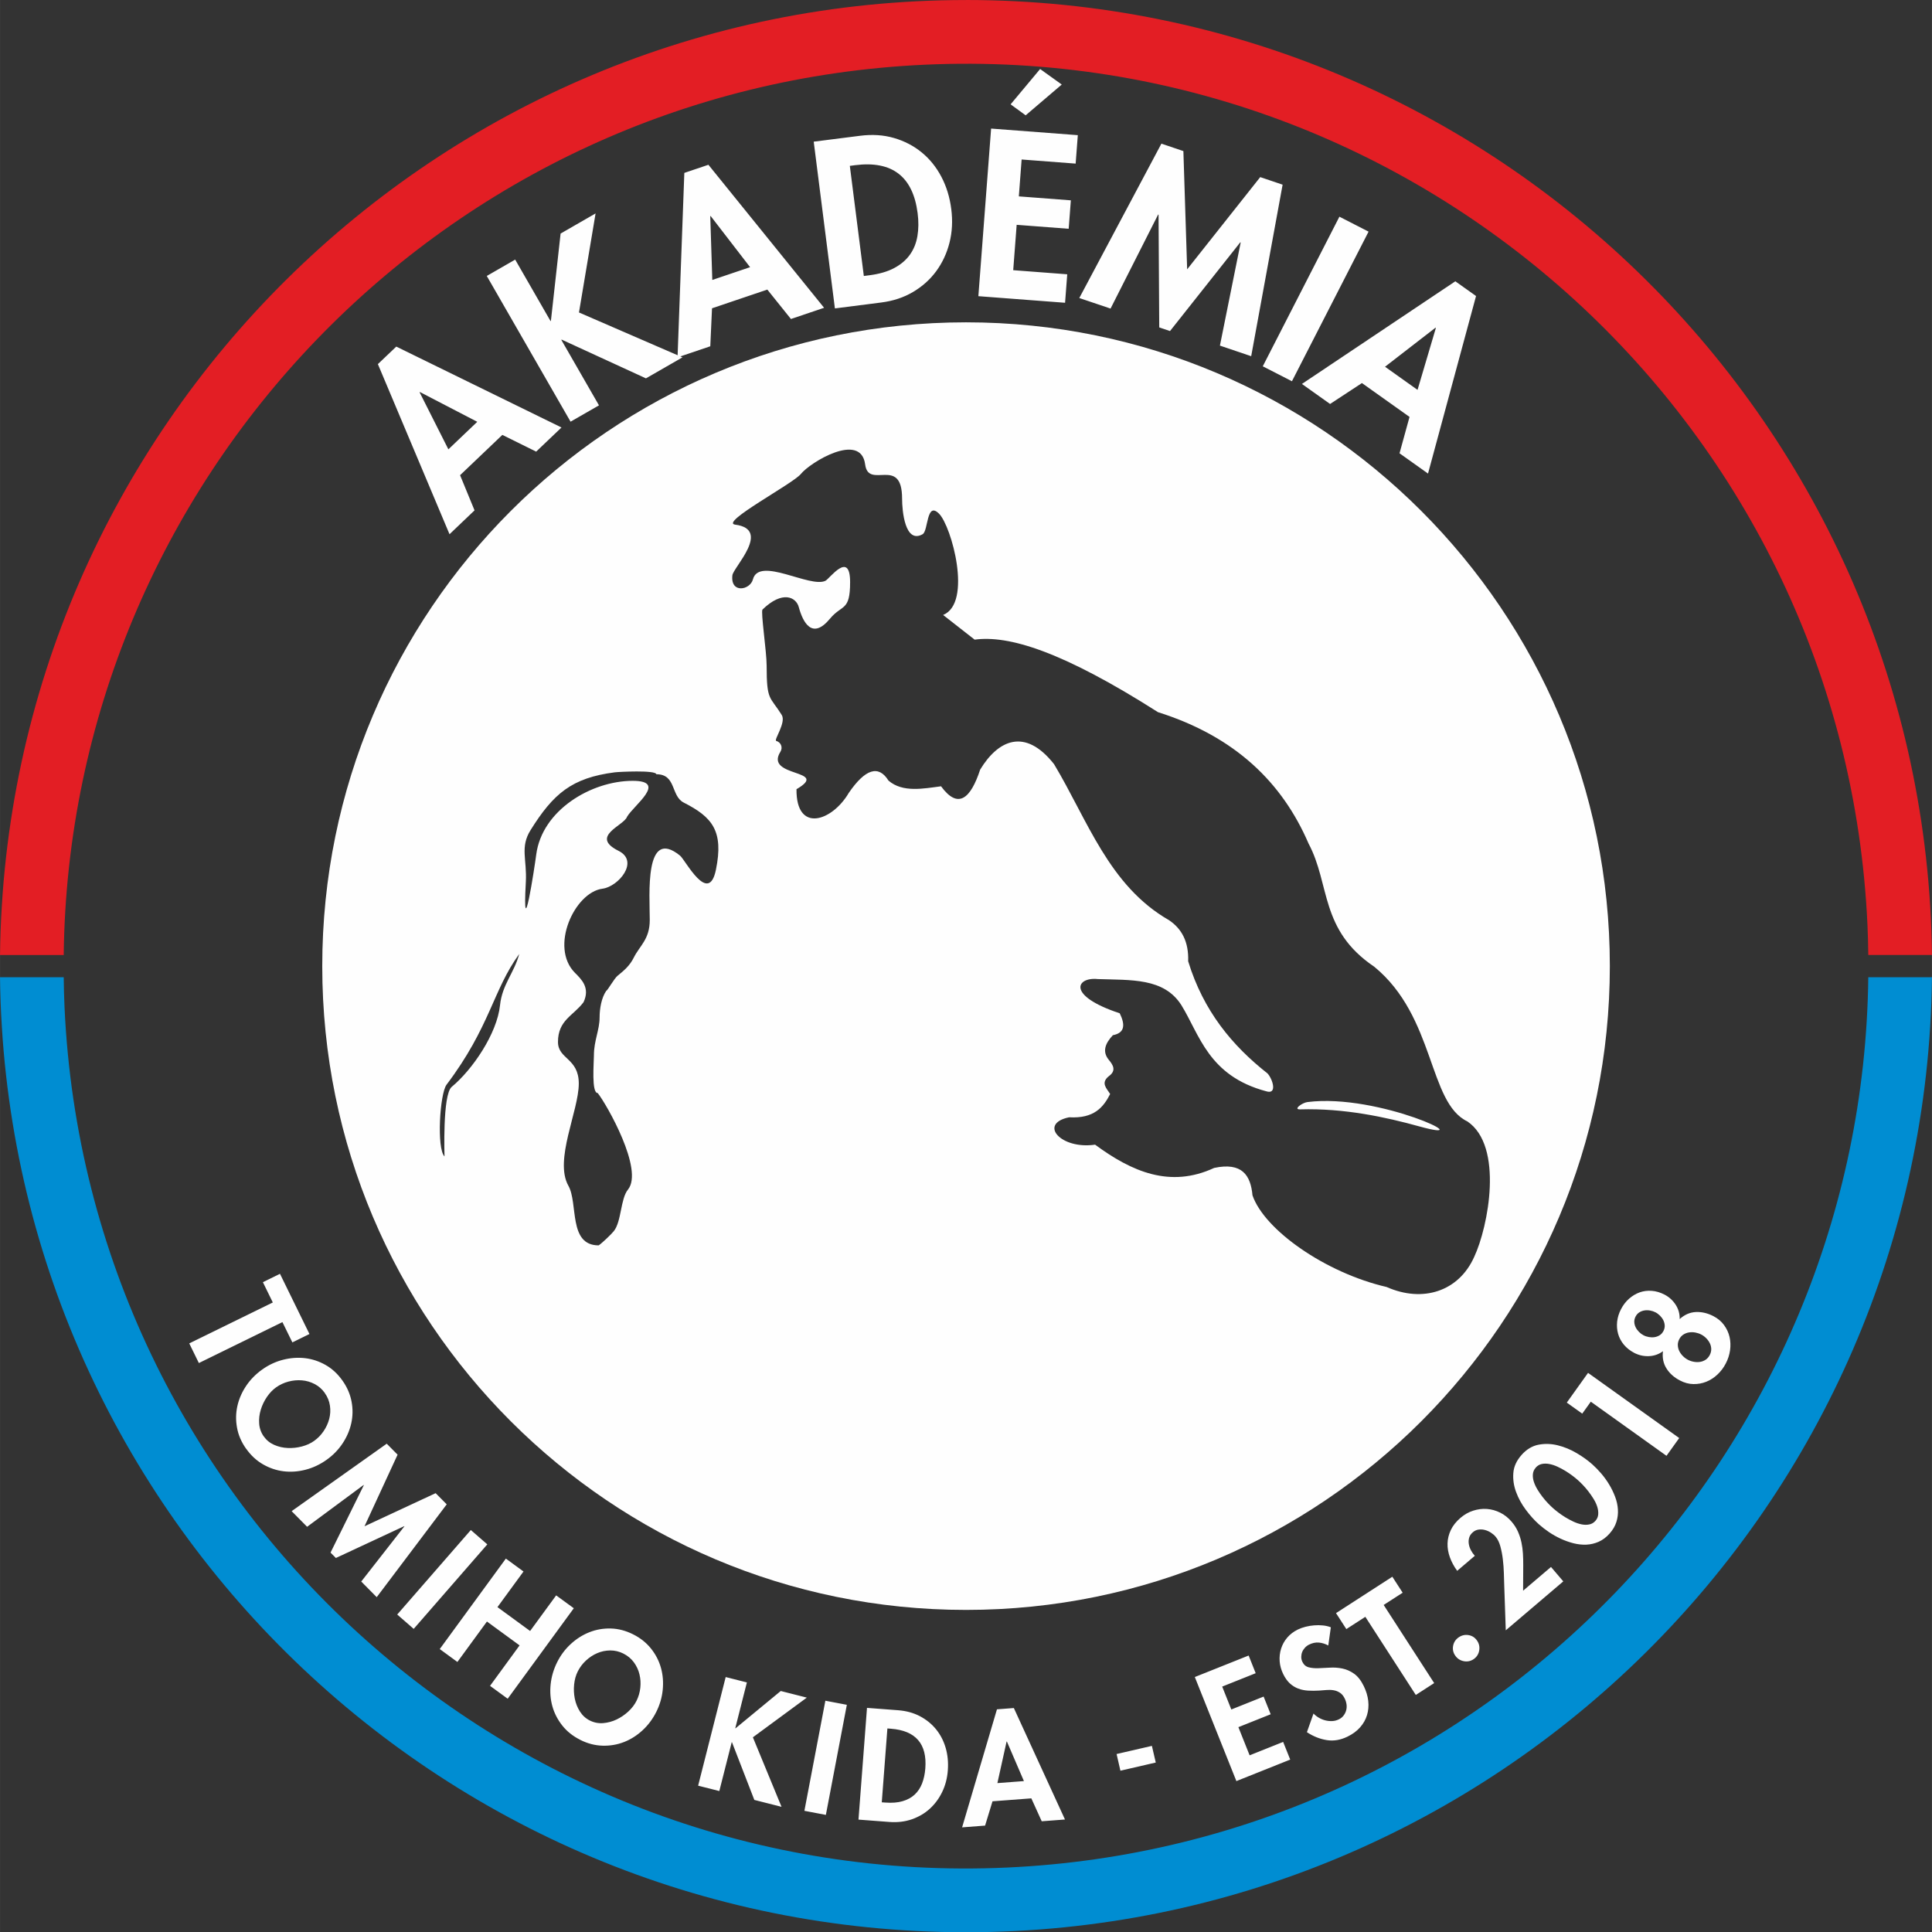
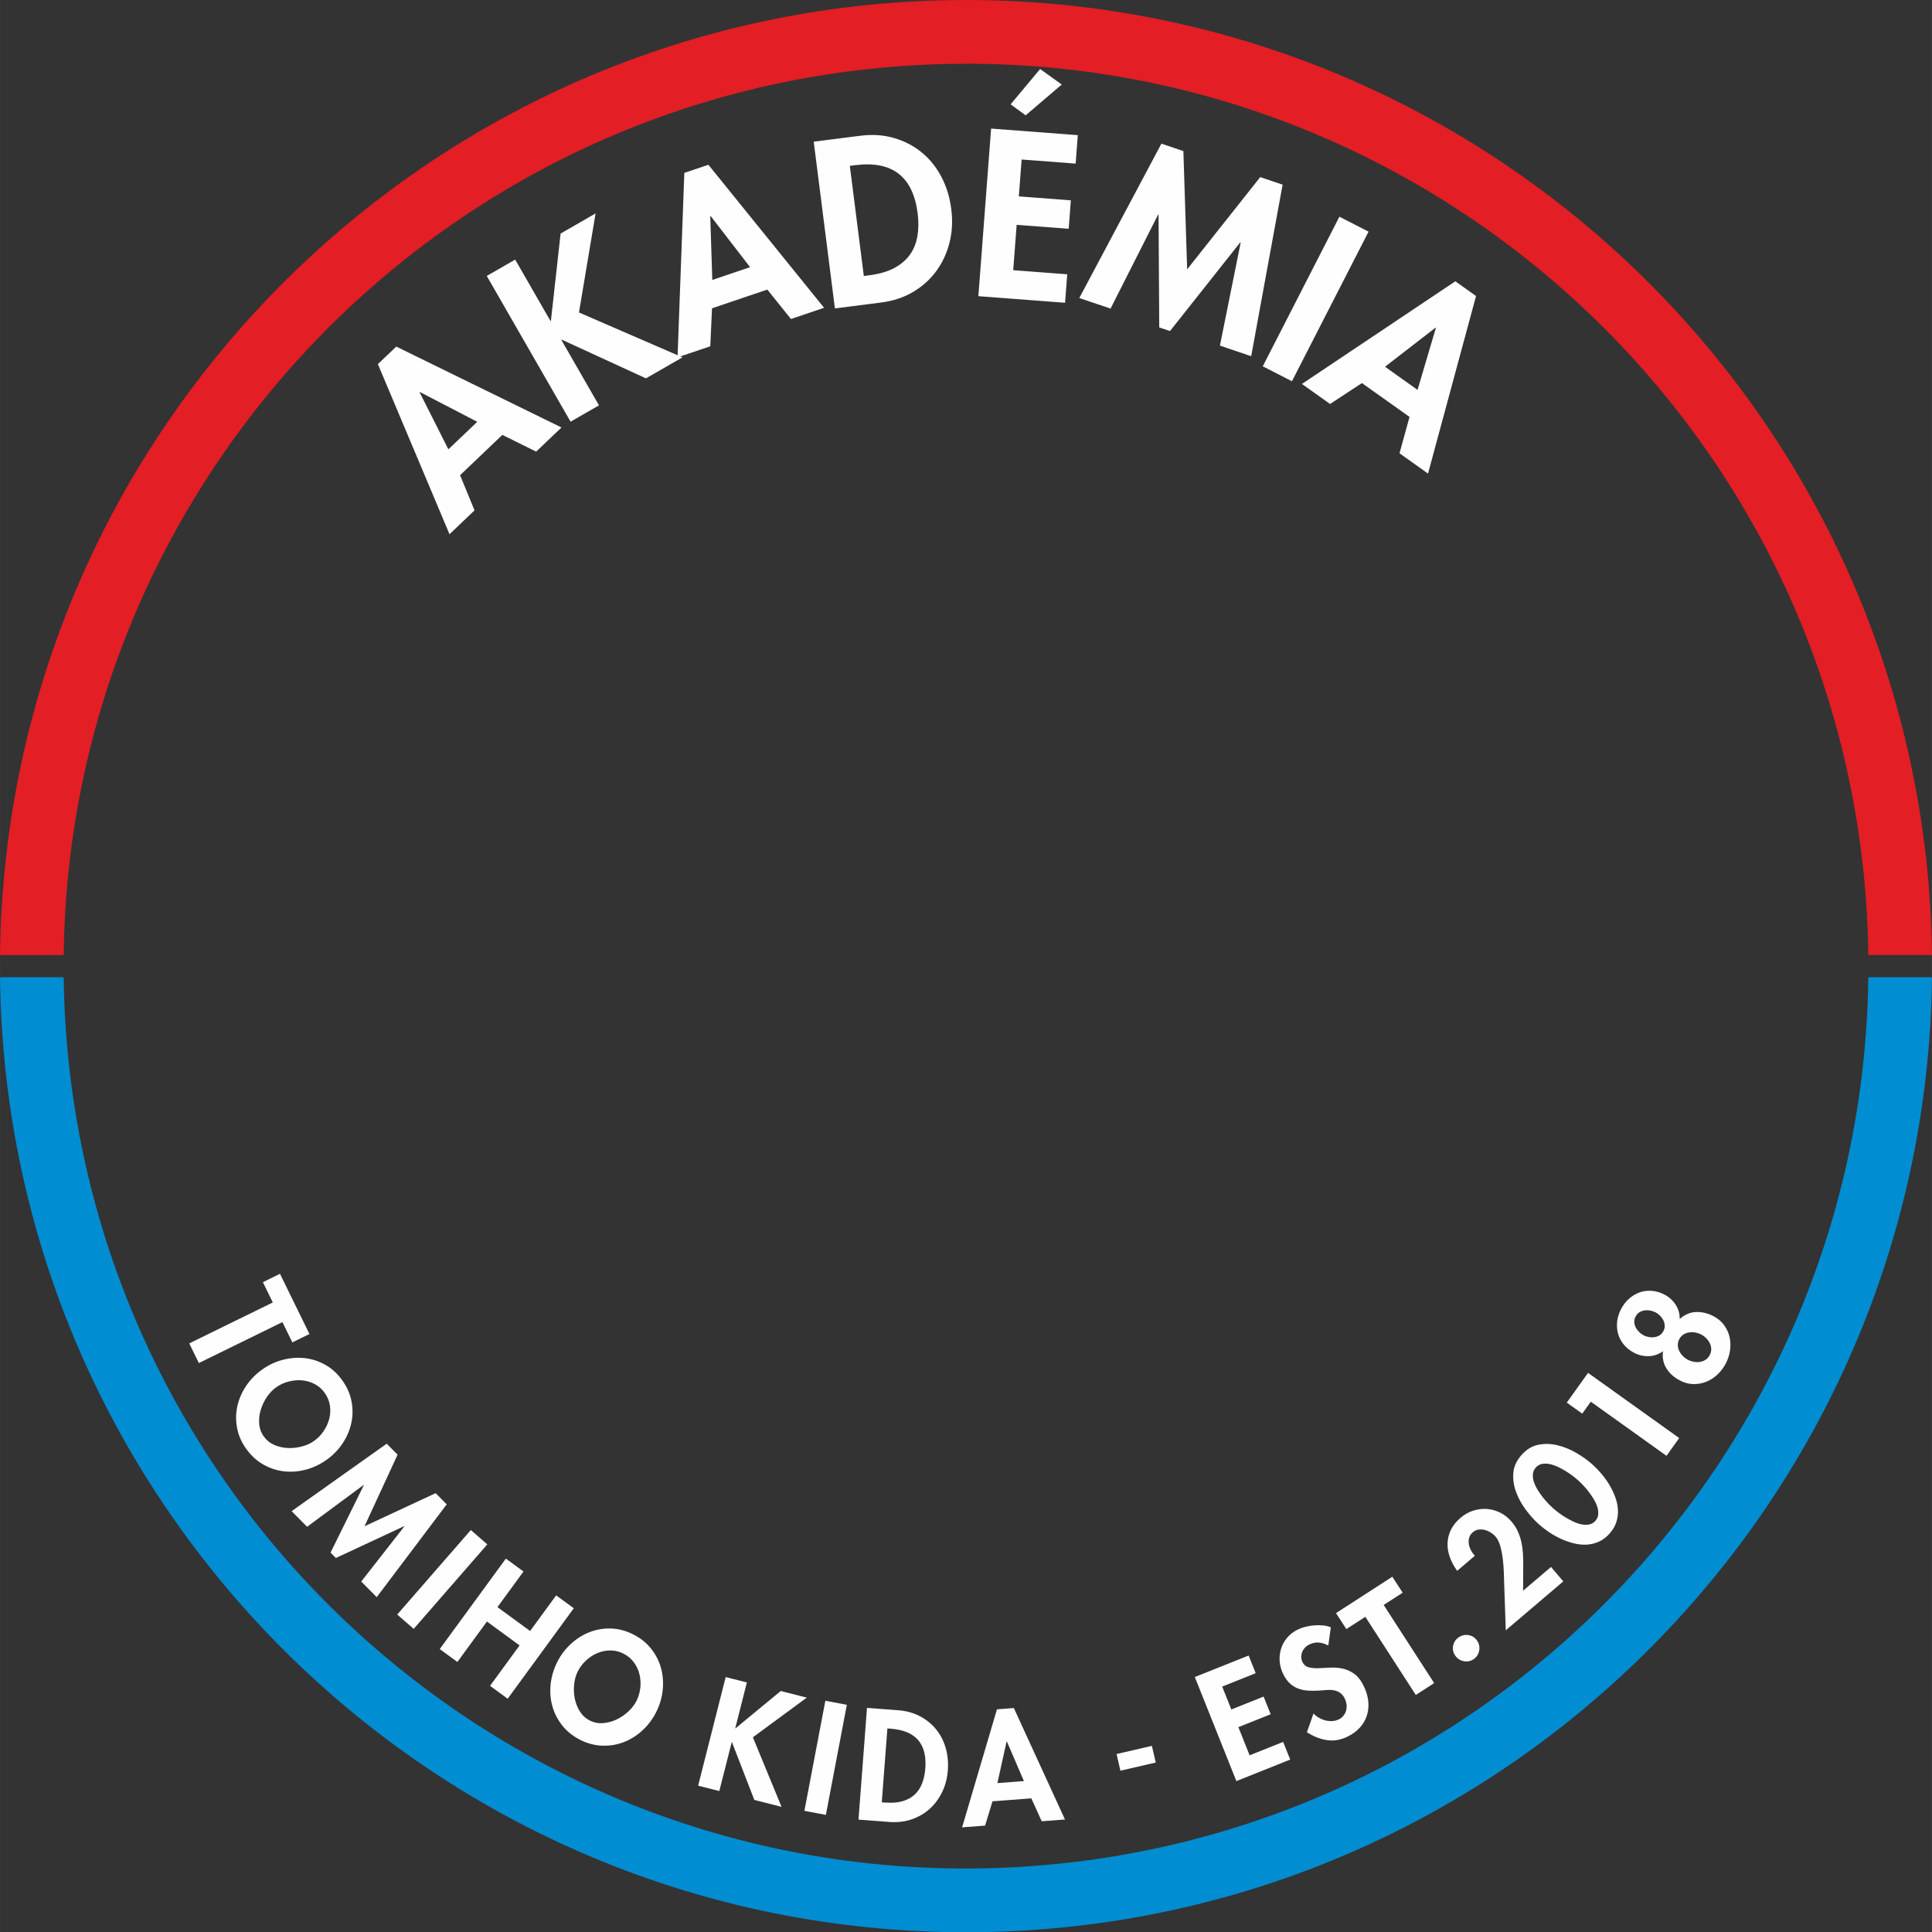
<svg xmlns="http://www.w3.org/2000/svg" xml:space="preserve" width="31.699mm" height="31.703mm" version="1.1" style="shape-rendering:geometricPrecision; text-rendering:geometricPrecision; image-rendering:optimizeQuality; fill-rule:evenodd; clip-rule:evenodd" viewBox="0 0 615.44 615.53">
  <rect x="0" y="0" width="615.44" height="615.53" fill="#333333" stroke="none" />
  <defs>
    <style type="text/css">
   
    .fil1 {fill:#008DD2}
    .fil2 {fill:#E31E24}
    .fil0 {fill:#FEFEFE}
    .fil3 {fill:#FEFEFE;fill-rule:nonzero}
   
  </style>
  </defs>
  <g id="Layer_x0020_1">
-     <path class="fil0" d="M300.44 195.91c3.34,2.62 6.68,5.23 10.03,7.85 10.82,-1.46 27.82,3.63 58.42,23.11 24.63,7.78 39.6,22.45 47.96,41.86 6.97,13.08 3.49,27.46 20.93,39.23 19.47,15.99 17.15,43.31 29.65,49.27 11.63,7.85 6.68,33.57 2.18,43.16 -4.94,11.04 -16.42,14.68 -27.9,9.59 -19.47,-4.5 -38.95,-18.17 -42.73,-29.21 -0.58,-6.4 -3.34,-10.61 -12.21,-8.72 -14.03,6.51 -26.23,1.21 -37.93,-7.41 -10.92,1.61 -18.18,-6.67 -8.28,-8.72 8,0.45 10.91,-3.19 13.08,-7.41 -1.09,-1.79 -3.12,-3.49 -0.44,-5.67 2.44,-1.75 1.46,-3.49 0,-5.23 -2.15,-2.62 -1.14,-5.23 1.31,-7.84 3.9,-0.74 3.92,-3.42 2.18,-6.98 -17.14,-5.66 -13.78,-11.63 -6.98,-10.9 10.59,0.37 21.04,-0.44 26.6,8.28 5.83,9.42 8.62,22.55 27.03,27.46 3.59,1.16 2.14,-3.78 0.44,-5.67 -11.21,-8.82 -20.43,-19.86 -25.29,-35.75 0.22,-6.24 -2.08,-10.38 -6.1,-13.08 -19.17,-10.99 -25.94,-31.91 -36.62,-49.7 -9.32,-11.82 -17.89,-7.59 -23.54,1.74 -3.02,9.16 -6.97,12.81 -12.46,5.31 -5.6,0.72 -12.22,2.1 -16.75,-1.82 -3.15,-5.06 -7.37,-3.75 -12.64,3.92 -5.31,9.08 -16.81,12.93 -16.66,-1.17 10.95,-6.39 -10.29,-3.66 -5.14,-11.9 0.91,-1.45 0.13,-3.06 -1.31,-3.49 -0.87,-0.26 3.26,-5.87 1.74,-8.28 -3.76,-6.01 -4.8,-4.36 -4.8,-15.69 0,-4.53 -1.95,-17.25 -1.31,-17.88 6.38,-6.19 10.69,-3.94 11.55,-0.77 1.33,4.92 4.28,10.52 9.94,3.69 3.85,-4.65 6.41,-2.23 6.41,-11.64 0,-10.25 -6.54,-1.09 -7.85,-0.44 -4.87,2.44 -21.17,-7.88 -23.11,-0.44 -0.9,3.44 -7.22,4.6 -6.54,-1.31 0.29,-2.52 12.52,-14.62 0.87,-16.13 -4.98,-0.65 18.48,-13.07 20.93,-16.13 2.95,-3.69 19.12,-13.58 20.49,-3.05 1.06,8.18 11.77,-2.92 11.77,10.9 0,3.89 0.93,14.5 6.54,11.33 1.85,-1.05 1.16,-10.62 5.23,-6.54 3.97,3.97 10.71,28.41 1.31,32.26l-0 0zm-91.35 50.73c6.39,0 4.54,6.91 8.73,9.04 9.03,4.6 12.78,8.96 10.24,21.38 -2.34,11.46 -9.72,-3.11 -11.44,-4.5 -11.43,-9.28 -9.64,12.62 -9.64,20.49 0,6.19 -3.17,8.14 -5.12,12.05 -1.27,2.55 -3.07,4.06 -5.13,5.73 -1.08,0.87 -3.16,4.67 -3.62,4.82 -1.52,2.2 -2.11,5.68 -2.11,8.44 0,4.03 -1.81,7.41 -1.81,12.06 0,2.42 -0.84,12.05 1.21,12.05 2.9,3.67 14.75,24.46 9.64,30.74 -2.41,2.97 -2.04,10.16 -4.52,13.26 -0.87,1.08 -3.89,3.94 -4.82,4.52 -9.73,0 -6.48,-13.38 -9.64,-18.99 -4.62,-8.19 3.31,-23.85 3.31,-32.55 0,-8.17 -6.63,-7.73 -6.63,-13.26 0,-6.97 4.91,-8.35 8.14,-12.66 2.18,-4.61 -0.67,-7.3 -2.71,-9.34 -8.2,-8.2 -0.14,-25.67 8.74,-26.82 5.08,-0.66 11.86,-8.69 5.12,-12.06 -9.29,-4.64 1.78,-8.05 2.71,-10.85 2.15,-3.68 13.06,-11.45 1.81,-11.45 -13.18,0 -28.9,9.33 -30.74,23.51 -0.5,3.85 -4.5,30.26 -3.31,8.74 0.4,-7.23 -1.91,-11.09 1.51,-16.56 7.24,-11.58 13.08,-16.63 26.81,-18.4 1.27,-0.16 13,-0.77 13.26,0.6zm-43.69 57.26c-8.39,11.51 -9.24,23.2 -23.15,41.63 -2.16,2.85 -3.2,20.32 -0.66,22.86 0.03,0.03 -0.69,-19.68 2.3,-22.16 6.64,-5.5 14.45,-16.99 15.39,-26.01 0.69,-6.61 4.47,-10.21 6.12,-16.31l0 0zm251.09 47.17c-1.69,0.21 -4.67,2.4 -2.34,2.33 14.06,-0.42 27.32,2.47 38,5.43 20.64,5.72 -12.92,-10.65 -35.65,-7.76zm-108.76 -248.39c113.25,0 205.09,91.84 205.09,205.09 0,113.24 -91.84,205.08 -205.09,205.08 -113.25,0 -205.08,-91.84 -205.08,-205.08 0,-113.25 91.84,-205.09 205.08,-205.09z" />
-     <path class="fil1" d="M615.44 311.31c-1.91,168.31 -138.96,304.22 -307.72,304.22 -168.76,0 -305.81,-135.91 -307.72,-304.22l20.29 0c0.04,3.17 0.11,6.34 0.26,9.53 7.22,158.57 141.68,281.31 300.25,274.08 152.99,-6.97 272.62,-132.38 274.35,-283.62l20.29 0z" />
+     <path class="fil1" d="M615.44 311.31c-1.91,168.31 -138.96,304.22 -307.72,304.22 -168.76,0 -305.81,-135.91 -307.72,-304.22l20.29 0c0.04,3.17 0.11,6.34 0.26,9.53 7.22,158.57 141.68,281.31 300.25,274.08 152.99,-6.97 272.62,-132.38 274.35,-283.62l20.29 0" />
    <path class="fil2" d="M307.72 0c168.76,0 305.81,135.91 307.72,304.22l-20.29 0c-0.04,-3.17 -0.11,-6.34 -0.26,-9.53 -7.22,-158.57 -141.68,-281.31 -300.25,-274.08 -152.99,6.97 -272.61,132.38 -274.35,283.62l-20.29 0c1.91,-168.31 138.96,-304.22 307.72,-304.22z" />
    <path class="fil3" d="M133.77 124.89l-0.1 0.1 9.16 18.15 9.2 -8.77 -18.26 -9.48zm12.78 26.48l4.61 11.21 -7.97 7.6 -22.82 -54.19 5.86 -5.58 52.63 25.77 -8.07 7.69 -10.77 -5.33 -13.47 12.84 0 0zm32.03 -76.97l11.14 -6.41 -5.29 31.55 32.97 14.3 -11.64 6.69 -26.84 -12.34 -0.12 0.07 12 20.87 -9.05 5.2 -26.69 -46.42 9.05 -5.21 11.26 19.58 0.12 -0.07 3.09 -27.83zm47.81 -5.59l-0.14 0.05 0.65 20.32 12.04 -4.07 -12.56 -16.29zm0.42 29.39l-0.55 12.11 -10.43 3.53 2.16 -58.76 7.67 -2.59 36.85 45.56 -10.56 3.57 -7.52 -9.37 -17.62 5.96 0 0zm48.36 -10.28l1.69 -0.22c3.19,-0.4 5.85,-1.17 7.97,-2.3 2.13,-1.13 3.79,-2.55 5.01,-4.25 1.22,-1.7 2.02,-3.68 2.4,-5.92 0.38,-2.24 0.41,-4.68 0.07,-7.31 -0.74,-5.82 -2.76,-10.02 -6.07,-12.58 -3.31,-2.56 -7.92,-3.47 -13.84,-2.72l-1.69 0.22 4.46 35.08 0 0zm-15.96 -42.79l14.8 -1.88c3.85,-0.49 7.44,-0.26 10.76,0.71 3.32,0.96 6.26,2.49 8.81,4.57 2.56,2.09 4.65,4.67 6.28,7.76 1.63,3.09 2.69,6.53 3.17,10.33 0.48,3.76 0.29,7.33 -0.57,10.71 -0.86,3.38 -2.27,6.39 -4.22,9.05 -1.95,2.66 -4.42,4.87 -7.39,6.63 -2.97,1.76 -6.36,2.88 -10.17,3.36l-14.72 1.88 -6.75 -53.12 -0 0zm79.01 -18.2l-11.5 9.81 -4.79 -3.5 9.4 -11.25 6.89 4.94 -0 0zm-12.78 23.88l-0.89 11.75 16.57 1.26 -0.69 9.06 -16.57 -1.26 -1.1 14.45 17.21 1.31 -0.69 9.07 -27.62 -2.1 4.06 -53.39 27.62 2.1 -0.69 9.06 -17.21 -1.31zm69.79 26.44l-0.14 -0.05 -22.38 28.26 -3.43 -1.16 -0.22 -35.91 -0.13 -0.05 -15.16 29.96 -9.96 -3.36 26.16 -49.18 7 2.37 1.2 37.67 23.28 -29.38 7.13 2.41 -10.01 54.64 -9.96 -3.37 6.61 -32.84zm16.32 44.2l-9.29 -4.76 24.41 -47.66 9.29 4.76 -24.41 47.66zm45.84 -16.98l-0.11 -0.08 -16.08 12.44 10.36 7.37 5.84 -19.73 0 0zm-23.56 17.57l-10.13 6.65 -8.97 -6.38 48.87 -32.7 6.6 4.69 -15.3 56.56 -9.08 -6.46 3.19 -11.59 -15.16 -10.78 -0 0z" />
    <path class="fil3" d="M63.34 434.2l-3.06 -6.25 26.62 -13.04 -3.16 -6.46 5.44 -2.67 9.39 19.18 -5.44 2.67 -3.17 -6.46 -26.62 13.04zm40.14 9.56c-0.88,-1.23 -1.96,-2.19 -3.25,-2.86 -1.29,-0.67 -2.64,-1.07 -4.06,-1.18 -1.42,-0.12 -2.84,0.01 -4.28,0.39 -1.43,0.38 -2.74,0.99 -3.93,1.83 -1.1,0.79 -2.09,1.81 -2.95,3.08 -0.86,1.27 -1.51,2.63 -1.95,4.08 -0.44,1.45 -0.61,2.92 -0.5,4.42 0.11,1.49 0.59,2.84 1.45,4.05 0.86,1.21 1.97,2.11 3.34,2.71 1.37,0.6 2.81,0.93 4.33,0.99 1.52,0.07 3.02,-0.1 4.5,-0.49 1.48,-0.39 2.78,-0.98 3.88,-1.77 1.18,-0.84 2.19,-1.87 3.02,-3.1 0.83,-1.23 1.43,-2.53 1.79,-3.9 0.36,-1.38 0.44,-2.79 0.23,-4.22 -0.21,-1.44 -0.75,-2.78 -1.63,-4.01zm-25.07 17.77c-1.52,-2.14 -2.49,-4.38 -2.91,-6.73 -0.43,-2.35 -0.39,-4.65 0.11,-6.89 0.5,-2.24 1.43,-4.39 2.79,-6.42 1.36,-2.03 3.09,-3.78 5.18,-5.26 2.03,-1.44 4.23,-2.47 6.59,-3.07 2.36,-0.6 4.68,-0.77 6.98,-0.51 2.3,0.27 4.48,0.99 6.56,2.17 2.08,1.18 3.87,2.84 5.38,4.98 1.5,2.11 2.46,4.35 2.9,6.71 0.44,2.36 0.4,4.67 -0.11,6.93 -0.51,2.26 -1.44,4.4 -2.79,6.42 -1.35,2.02 -3.05,3.75 -5.08,5.19 -2.09,1.48 -4.31,2.53 -6.68,3.14 -2.37,0.61 -4.69,0.78 -6.98,0.5 -2.29,-0.28 -4.47,-1.01 -6.55,-2.2 -2.08,-1.19 -3.87,-2.84 -5.37,-4.96zm50.44 24.7l-0.07 -0.07 -21.79 10.15 -1.7 -1.72 10.6 -21.47 -0.07 -0.07 -17.99 13.32 -4.93 -4.98 30.29 -21.49 3.46 3.5 -10.54 22.81 22.66 -10.55 3.53 3.56 -22.3 29.57 -4.93 -4.98 13.76 -17.6 0 0zm2.93 32.66l-5.25 -4.57 23.45 -26.92 5.25 4.57 -23.45 26.92zm37.08 0.68l8.3 -11.35 5.62 4.1 -21.06 28.82 -5.62 -4.1 9.41 -12.89 -10.4 -7.6 -9.41 12.88 -5.62 -4.11 21.06 -28.82 5.62 4.11 -8.3 11.35 10.4 7.6zm29.73 7.19c-1.36,-0.68 -2.76,-1.01 -4.22,-1 -1.45,0.02 -2.83,0.3 -4.14,0.87 -1.31,0.56 -2.5,1.35 -3.59,2.36 -1.09,1.01 -1.95,2.17 -2.6,3.46 -0.61,1.22 -0.99,2.58 -1.15,4.11 -0.16,1.53 -0.09,3.03 0.2,4.52 0.3,1.49 0.84,2.87 1.64,4.13 0.8,1.26 1.86,2.23 3.19,2.89 1.33,0.66 2.74,0.93 4.22,0.81 1.49,-0.12 2.92,-0.51 4.29,-1.16 1.37,-0.66 2.61,-1.51 3.74,-2.55 1.12,-1.05 1.99,-2.18 2.59,-3.39 0.65,-1.3 1.05,-2.69 1.21,-4.16 0.16,-1.48 0.07,-2.91 -0.27,-4.29 -0.33,-1.38 -0.93,-2.66 -1.79,-3.83 -0.86,-1.17 -1.97,-2.09 -3.33,-2.77l-0 0zm-13.73 27.49c-2.34,-1.17 -4.26,-2.69 -5.74,-4.56 -1.48,-1.87 -2.54,-3.92 -3.16,-6.13 -0.62,-2.22 -0.81,-4.54 -0.56,-6.98 0.25,-2.43 0.94,-4.8 2.08,-7.08 1.11,-2.23 2.57,-4.17 4.36,-5.81 1.79,-1.64 3.76,-2.89 5.92,-3.74 2.15,-0.85 4.42,-1.24 6.81,-1.18 2.39,0.06 4.75,0.68 7.09,1.85 2.32,1.16 4.22,2.67 5.72,4.55 1.5,1.88 2.55,3.93 3.17,6.16 0.62,2.23 0.8,4.56 0.56,6.98 -0.24,2.42 -0.92,4.75 -2.03,6.98 -1.14,2.29 -2.61,4.26 -4.41,5.92 -1.8,1.66 -3.77,2.9 -5.92,3.74 -2.15,0.83 -4.42,1.22 -6.82,1.15 -2.4,-0.07 -4.76,-0.68 -7.07,-1.84zm63.84 -15.57l8.31 2.11 -17.18 12.64 9.13 22.15 -8.67 -2.2 -7.11 -18.36 -0.09 -0.03 -3.95 15.56 -6.75 -1.71 8.78 -34.6 6.75 1.71 -3.7 14.59 0.09 0.02 14.4 -11.88 0 -0zm14.38 39.47l-6.84 -1.3 6.68 -35.07 6.84 1.3 -6.68 35.07zm17.8 -4.01l1.13 0.08c2.14,0.16 3.98,0.02 5.52,-0.44 1.54,-0.45 2.82,-1.15 3.84,-2.1 1.02,-0.95 1.81,-2.13 2.36,-3.55 0.55,-1.42 0.89,-3.01 1.03,-4.77 0.3,-3.9 -0.46,-6.92 -2.28,-9.03 -1.82,-2.12 -4.71,-3.33 -8.67,-3.63l-1.13 -0.09 -1.79 23.51 0 0zm-4.69 -30.08l9.92 0.75c2.58,0.2 4.89,0.83 6.93,1.9 2.04,1.08 3.75,2.46 5.14,4.17 1.39,1.71 2.41,3.67 3.06,5.91 0.65,2.23 0.88,4.62 0.69,7.17 -0.19,2.52 -0.79,4.82 -1.81,6.91 -1.01,2.09 -2.34,3.87 -3.97,5.35 -1.63,1.48 -3.54,2.58 -5.72,3.34 -2.18,0.75 -4.54,1.03 -7.09,0.84l-9.87 -0.75 2.71 -35.6 0 0zm44.55 10.71l-0.09 0.01 -2.93 13.24 8.45 -0.64 -5.42 -12.6zm-4.58 19.06l-2.36 7.73 -7.32 0.56 11.1 -37.6 5.38 -0.41 16.29 35.51 -7.41 0.56 -3.31 -7.3 -12.37 0.94zm50.78 -17.66l1.23 5.3 -11.26 2.6 -1.22 -5.31 11.26 -2.6zm22.39 -18.9l2.91 7.3 10.29 -4.11 2.25 5.63 -10.29 4.11 3.58 8.97 10.68 -4.27 2.25 5.63 -17.15 6.85 -13.24 -33.15 17.15 -6.85 2.24 5.63 -10.68 4.27 0 0zm33.8 -13.09c-1,-0.53 -2,-0.84 -3.01,-0.93 -1.01,-0.09 -2.04,0.13 -3.09,0.64 -0.51,0.25 -0.95,0.58 -1.33,0.99 -0.38,0.42 -0.67,0.86 -0.87,1.35 -0.2,0.49 -0.3,1.01 -0.31,1.57 -0.01,0.57 0.12,1.1 0.37,1.62 0.44,0.91 1.11,1.48 2,1.71 0.89,0.23 1.91,0.33 3.07,0.29 1.16,-0.04 2.4,-0.1 3.71,-0.18 1.31,-0.08 2.62,0.01 3.94,0.28 1.31,0.27 2.56,0.82 3.73,1.65 1.18,0.83 2.21,2.14 3.08,3.92 0.79,1.61 1.27,3.21 1.44,4.78 0.17,1.56 0.04,3.06 -0.39,4.48 -0.43,1.42 -1.16,2.72 -2.2,3.9 -1.04,1.18 -2.38,2.17 -4.03,2.97 -2.21,1.08 -4.41,1.45 -6.6,1.1 -2.19,-0.35 -4.3,-1.19 -6.32,-2.52l2.1 -5.94c0.5,0.53 1.09,0.98 1.75,1.36 0.66,0.38 1.35,0.66 2.07,0.83 0.72,0.18 1.44,0.24 2.16,0.21 0.72,-0.03 1.42,-0.22 2.1,-0.55 0.62,-0.3 1.13,-0.71 1.51,-1.22 0.38,-0.5 0.66,-1.06 0.82,-1.67 0.16,-0.6 0.2,-1.23 0.11,-1.87 -0.09,-0.64 -0.28,-1.28 -0.59,-1.9 -0.4,-0.82 -0.91,-1.43 -1.53,-1.83 -0.62,-0.4 -1.29,-0.66 -2.02,-0.78 -0.73,-0.12 -1.49,-0.14 -2.28,-0.07 -0.79,0.07 -1.56,0.13 -2.31,0.18 -1.23,0.07 -2.4,0.08 -3.53,0.01 -1.12,-0.07 -2.17,-0.28 -3.14,-0.65 -0.97,-0.37 -1.86,-0.92 -2.66,-1.65 -0.8,-0.74 -1.5,-1.73 -2.11,-2.97 -0.65,-1.33 -1.03,-2.7 -1.13,-4.08 -0.1,-1.39 0.05,-2.73 0.46,-4.02 0.41,-1.29 1.05,-2.46 1.95,-3.51 0.89,-1.05 2.02,-1.91 3.38,-2.58 0.71,-0.35 1.52,-0.63 2.42,-0.87 0.91,-0.23 1.83,-0.39 2.78,-0.46 0.95,-0.08 1.88,-0.07 2.81,0.03 0.92,0.09 1.76,0.29 2.5,0.59l-0.81 5.78zm33.73 11.98l-5.85 3.78 -16.08 -24.89 -6.05 3.91 -3.29 -5.09 17.94 -11.59 3.29 5.09 -6.05 3.9 16.09 24.89 -0 0zm7.78 -14.55c0.95,-0.67 2,-0.92 3.13,-0.74 1.14,0.18 2.04,0.75 2.71,1.7 0.68,0.95 0.92,2.01 0.73,3.17 -0.19,1.15 -0.76,2.07 -1.71,2.75 -0.95,0.67 -2.01,0.91 -3.16,0.7 -1.15,-0.21 -2.07,-0.79 -2.74,-1.74 -0.68,-0.95 -0.91,-2 -0.71,-3.13 0.2,-1.13 0.78,-2.03 1.74,-2.71l0 0zm29.42 -22.46l3.93 4.61 -18.32 15.59 -0.5 -14.62c-0.03,-1.01 -0.07,-2.22 -0.11,-3.64 -0.04,-1.41 -0.15,-2.86 -0.32,-4.32 -0.17,-1.47 -0.44,-2.85 -0.79,-4.15 -0.36,-1.29 -0.86,-2.32 -1.51,-3.09 -0.41,-0.48 -0.91,-0.91 -1.51,-1.3 -0.6,-0.38 -1.23,-0.67 -1.9,-0.84 -0.67,-0.18 -1.34,-0.22 -2.01,-0.13 -0.67,0.09 -1.28,0.37 -1.83,0.84 -0.6,0.51 -1,1.1 -1.18,1.75 -0.19,0.66 -0.23,1.33 -0.11,2.03 0.11,0.69 0.35,1.36 0.7,2.02 0.35,0.65 0.75,1.22 1.21,1.71l-5.62 4.79c-1.01,-1.38 -1.78,-2.81 -2.32,-4.3 -0.54,-1.49 -0.79,-2.96 -0.75,-4.43 0.04,-1.47 0.39,-2.89 1.05,-4.28 0.66,-1.39 1.69,-2.68 3.08,-3.87 1.25,-1.07 2.6,-1.83 4.05,-2.29 1.45,-0.46 2.9,-0.65 4.36,-0.54 1.46,0.11 2.87,0.5 4.24,1.18 1.37,0.68 2.58,1.64 3.65,2.9 0.86,1.01 1.53,2.07 2.01,3.17 0.48,1.1 0.85,2.24 1.1,3.41 0.25,1.17 0.41,2.37 0.48,3.6 0.07,1.23 0.1,2.47 0.09,3.72l-0.04 8.06 8.91 -7.58 0 0zm-4.83 -31.63c-0.55,0.61 -0.85,1.3 -0.92,2.06 -0.07,0.76 0.02,1.56 0.28,2.38 0.26,0.82 0.64,1.65 1.14,2.49 0.5,0.83 1.05,1.63 1.64,2.39 0.59,0.76 1.18,1.45 1.77,2.06 0.59,0.62 1.11,1.12 1.56,1.52 0.45,0.4 1.01,0.86 1.69,1.38 0.68,0.52 1.43,1.03 2.25,1.54 0.82,0.5 1.68,0.96 2.57,1.38 0.9,0.42 1.77,0.71 2.61,0.88 0.85,0.17 1.65,0.18 2.42,0.03 0.76,-0.14 1.42,-0.52 1.97,-1.13 0.55,-0.61 0.85,-1.31 0.91,-2.08 0.06,-0.77 -0.04,-1.57 -0.3,-2.4 -0.26,-0.83 -0.64,-1.66 -1.16,-2.5 -0.52,-0.84 -1.07,-1.65 -1.66,-2.41 -0.59,-0.76 -1.18,-1.45 -1.77,-2.06 -0.59,-0.62 -1.11,-1.12 -1.56,-1.52 -0.45,-0.4 -1.01,-0.86 -1.69,-1.38 -0.68,-0.52 -1.43,-1.03 -2.25,-1.54 -0.82,-0.5 -1.67,-0.96 -2.56,-1.37 -0.88,-0.41 -1.75,-0.7 -2.6,-0.86 -0.85,-0.17 -1.65,-0.17 -2.4,-0.02 -0.75,0.15 -1.4,0.54 -1.95,1.15l0 -0zm-4.52 -4.05c1.6,-1.79 3.41,-2.87 5.42,-3.25 2.01,-0.38 4.05,-0.31 6.11,0.2 2.06,0.51 4.06,1.33 5.99,2.47 1.93,1.13 3.61,2.34 5.05,3.63 0.94,0.84 1.88,1.81 2.81,2.89 0.93,1.09 1.77,2.25 2.52,3.5 0.75,1.24 1.38,2.54 1.89,3.89 0.51,1.35 0.81,2.69 0.89,4.04 0.09,1.35 -0.07,2.68 -0.48,3.98 -0.41,1.31 -1.14,2.55 -2.19,3.73 -1.05,1.17 -2.21,2.04 -3.46,2.59 -1.25,0.55 -2.56,0.86 -3.9,0.92 -1.35,0.06 -2.72,-0.09 -4.12,-0.44 -1.39,-0.36 -2.75,-0.84 -4.07,-1.45 -1.32,-0.61 -2.57,-1.32 -3.76,-2.12 -1.18,-0.81 -2.24,-1.63 -3.19,-2.47 -1.43,-1.28 -2.82,-2.82 -4.16,-4.62 -1.34,-1.79 -2.38,-3.69 -3.11,-5.68 -0.74,-1.99 -1.03,-4.01 -0.87,-6.05 0.15,-2.04 1.03,-3.96 2.63,-5.75zm19.33 -13.14l-4.93 -3.52 6.77 -9.47 29.04 20.76 -4.05 5.66 -24.11 -17.24 -2.73 3.81zm16.98 -30.93c-0.3,0.59 -0.44,1.17 -0.41,1.76 0.03,0.59 0.18,1.14 0.44,1.67 0.26,0.53 0.61,1.01 1.06,1.46 0.44,0.45 0.92,0.8 1.42,1.06 0.53,0.28 1.11,0.47 1.73,0.58 0.62,0.11 1.22,0.12 1.8,0.03 0.58,-0.09 1.12,-0.29 1.62,-0.6 0.5,-0.31 0.9,-0.76 1.21,-1.35 0.31,-0.59 0.44,-1.18 0.41,-1.76 -0.03,-0.59 -0.18,-1.14 -0.44,-1.67 -0.26,-0.53 -0.61,-1.01 -1.06,-1.46 -0.45,-0.44 -0.93,-0.81 -1.47,-1.08 -0.5,-0.26 -1.07,-0.45 -1.68,-0.56 -0.62,-0.11 -1.22,-0.12 -1.8,-0.03 -0.58,0.09 -1.12,0.29 -1.62,0.6 -0.5,0.31 -0.9,0.76 -1.21,1.35zm8.73 11.04c-1.33,0.98 -2.82,1.5 -4.47,1.57 -1.65,0.07 -3.21,-0.28 -4.67,-1.03 -1.34,-0.7 -2.45,-1.58 -3.33,-2.63 -0.87,-1.06 -1.48,-2.22 -1.83,-3.46 -0.35,-1.25 -0.45,-2.55 -0.3,-3.89 0.15,-1.34 0.56,-2.68 1.25,-3.99 0.67,-1.29 1.52,-2.39 2.54,-3.29 1.03,-0.91 2.15,-1.58 3.37,-2.02 1.22,-0.43 2.52,-0.6 3.88,-0.49 1.37,0.1 2.72,0.51 4.07,1.21 1.46,0.76 2.63,1.83 3.53,3.22 0.9,1.39 1.32,2.91 1.28,4.56 1.55,-1.4 3.26,-2.15 5.14,-2.24 1.88,-0.09 3.74,0.35 5.59,1.3 1.43,0.74 2.57,1.7 3.42,2.87 0.85,1.17 1.43,2.43 1.74,3.79 0.31,1.35 0.36,2.76 0.16,4.22 -0.21,1.46 -0.66,2.86 -1.36,4.2 -0.7,1.35 -1.58,2.52 -2.66,3.53 -1.07,1.01 -2.25,1.77 -3.54,2.29 -1.29,0.52 -2.65,0.77 -4.1,0.75 -1.45,-0.02 -2.89,-0.4 -4.31,-1.15 -1.85,-0.96 -3.28,-2.23 -4.28,-3.82 -1.01,-1.59 -1.38,-3.42 -1.12,-5.49l0 0zm5.18 -3.82c-0.33,0.65 -0.49,1.3 -0.45,1.95 0.03,0.66 0.19,1.28 0.48,1.85 0.29,0.58 0.67,1.1 1.15,1.58 0.48,0.48 1.01,0.87 1.6,1.18 0.59,0.3 1.22,0.52 1.89,0.63 0.67,0.12 1.32,0.13 1.96,0.03 0.64,-0.1 1.23,-0.33 1.77,-0.68 0.54,-0.36 0.98,-0.86 1.32,-1.51 0.33,-0.64 0.49,-1.29 0.47,-1.94 -0.02,-0.65 -0.17,-1.26 -0.46,-1.84 -0.29,-0.58 -0.67,-1.1 -1.15,-1.58 -0.48,-0.48 -1.01,-0.88 -1.6,-1.18 -0.59,-0.3 -1.22,-0.51 -1.89,-0.63 -0.67,-0.12 -1.32,-0.12 -1.96,-0.03 -0.64,0.1 -1.23,0.32 -1.79,0.67 -0.56,0.35 -1,0.85 -1.34,1.49z" />
  </g>
</svg>